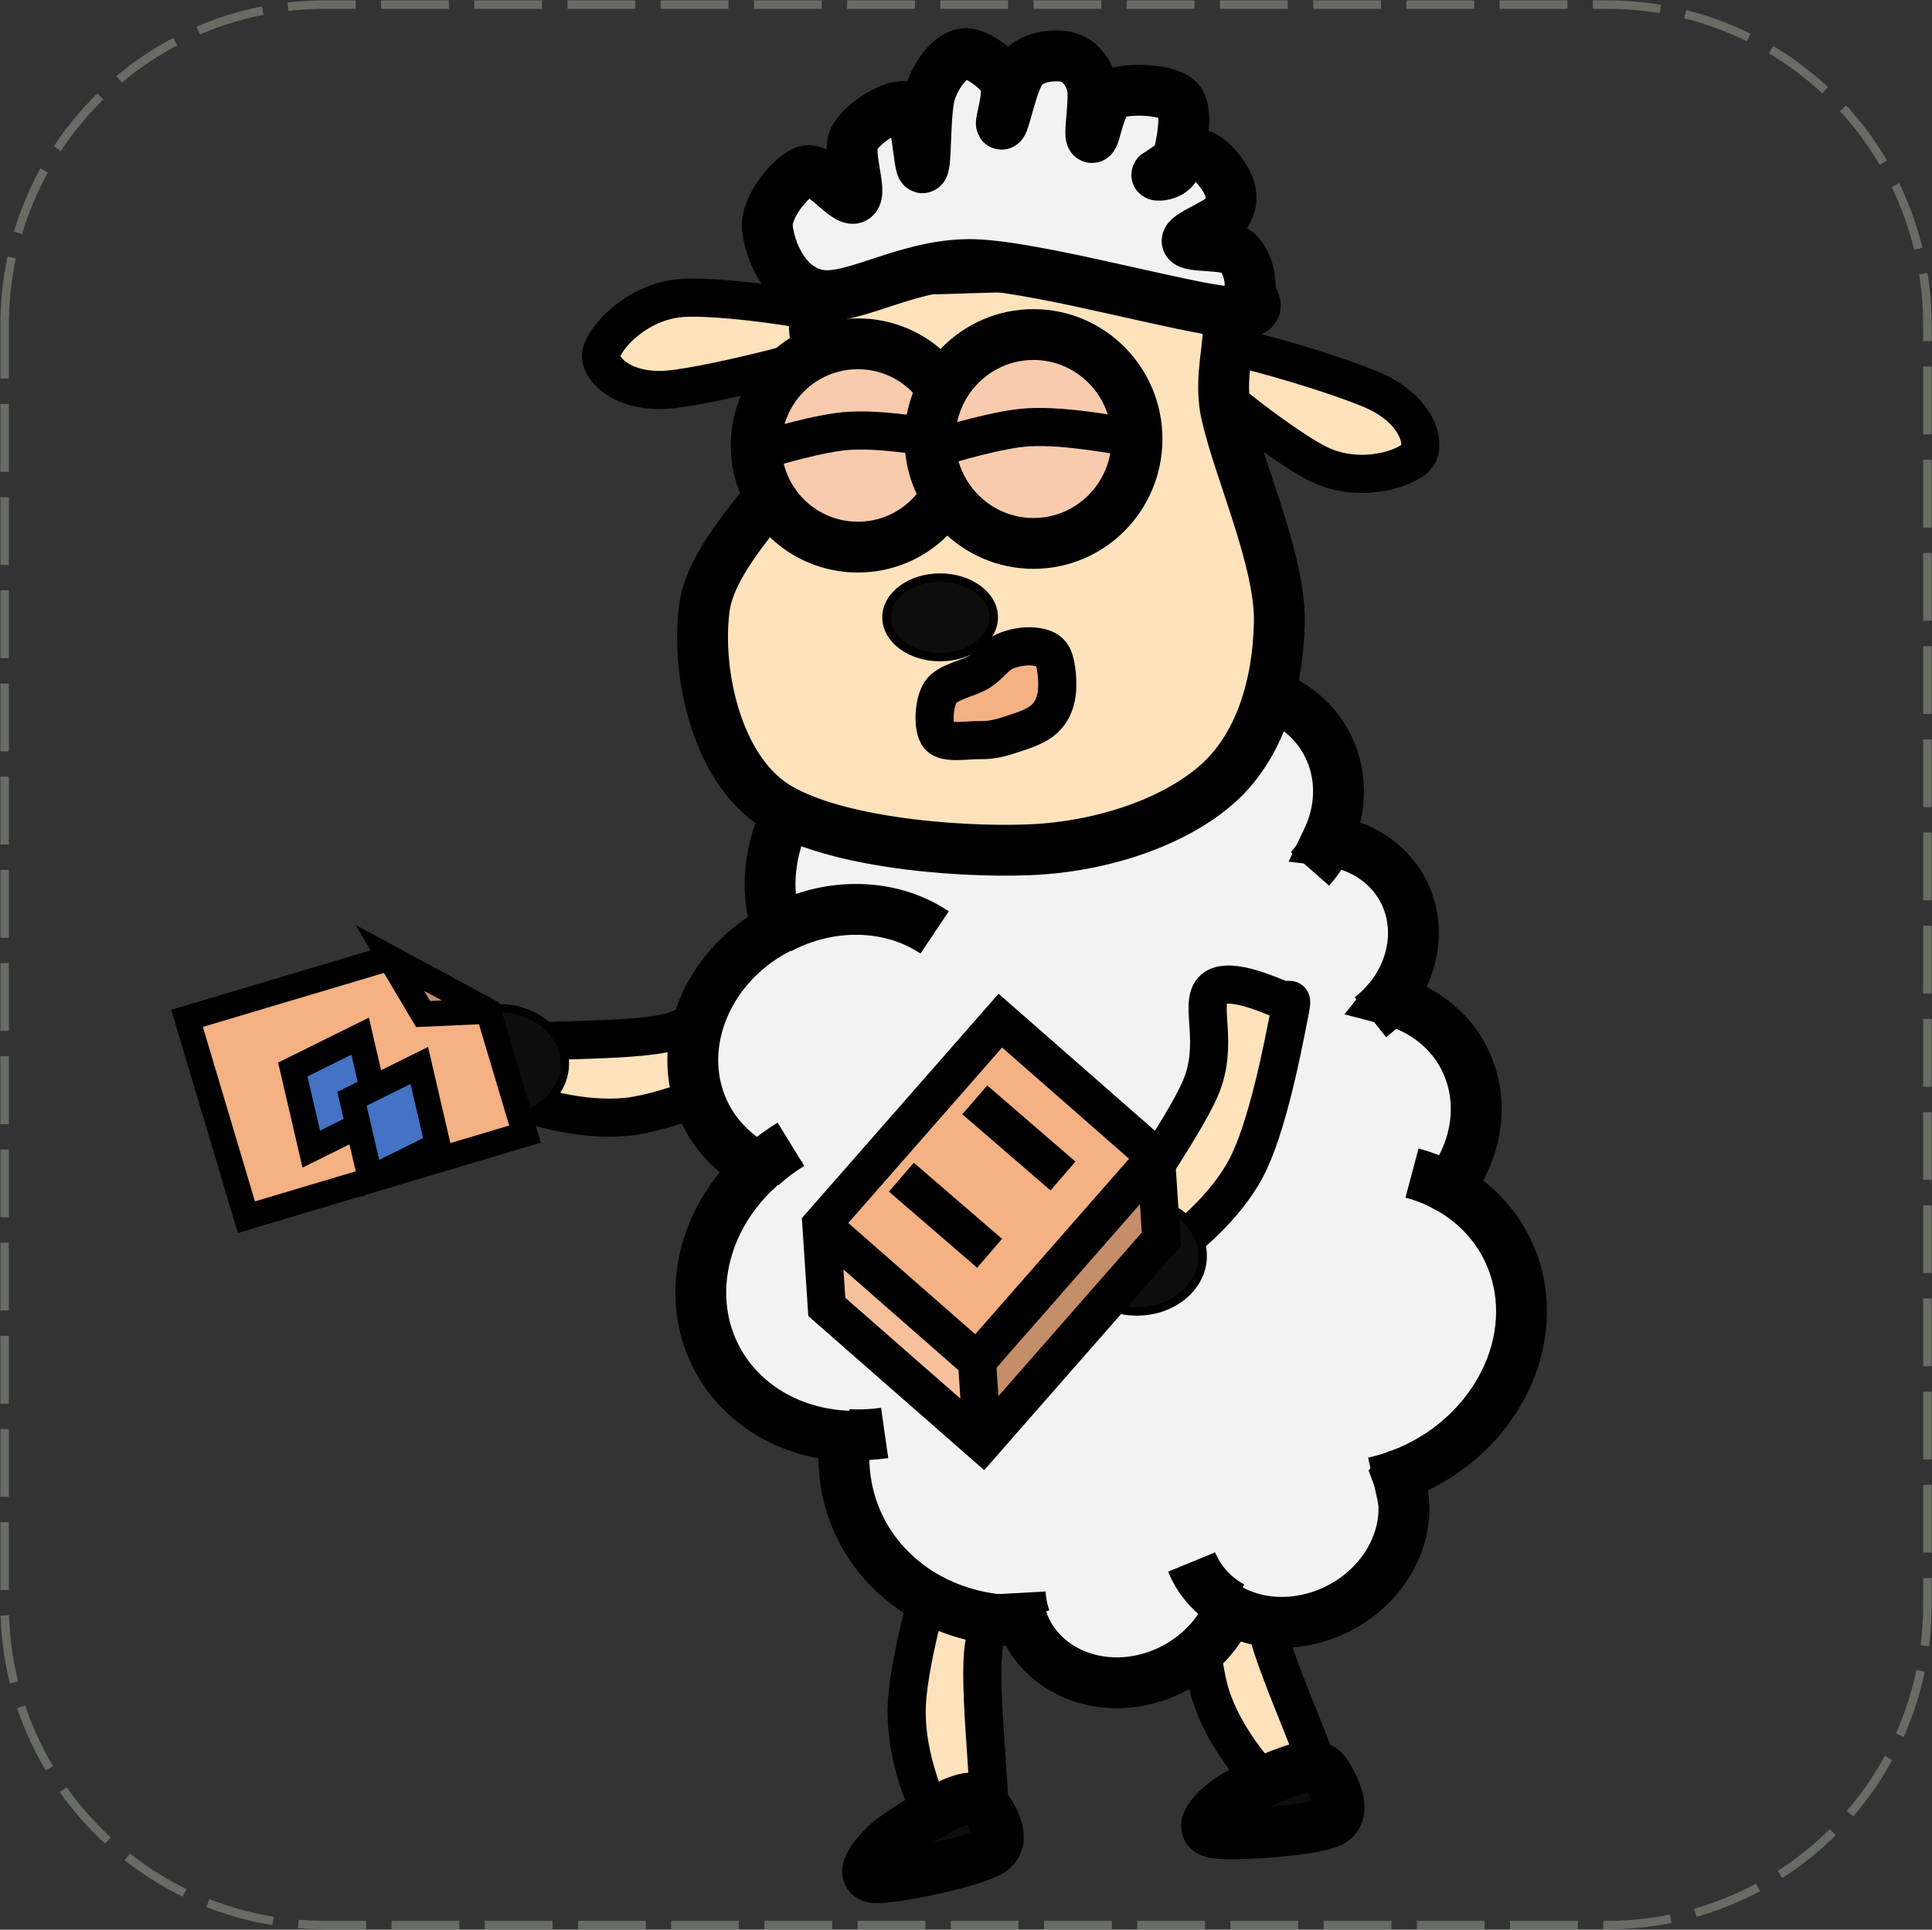
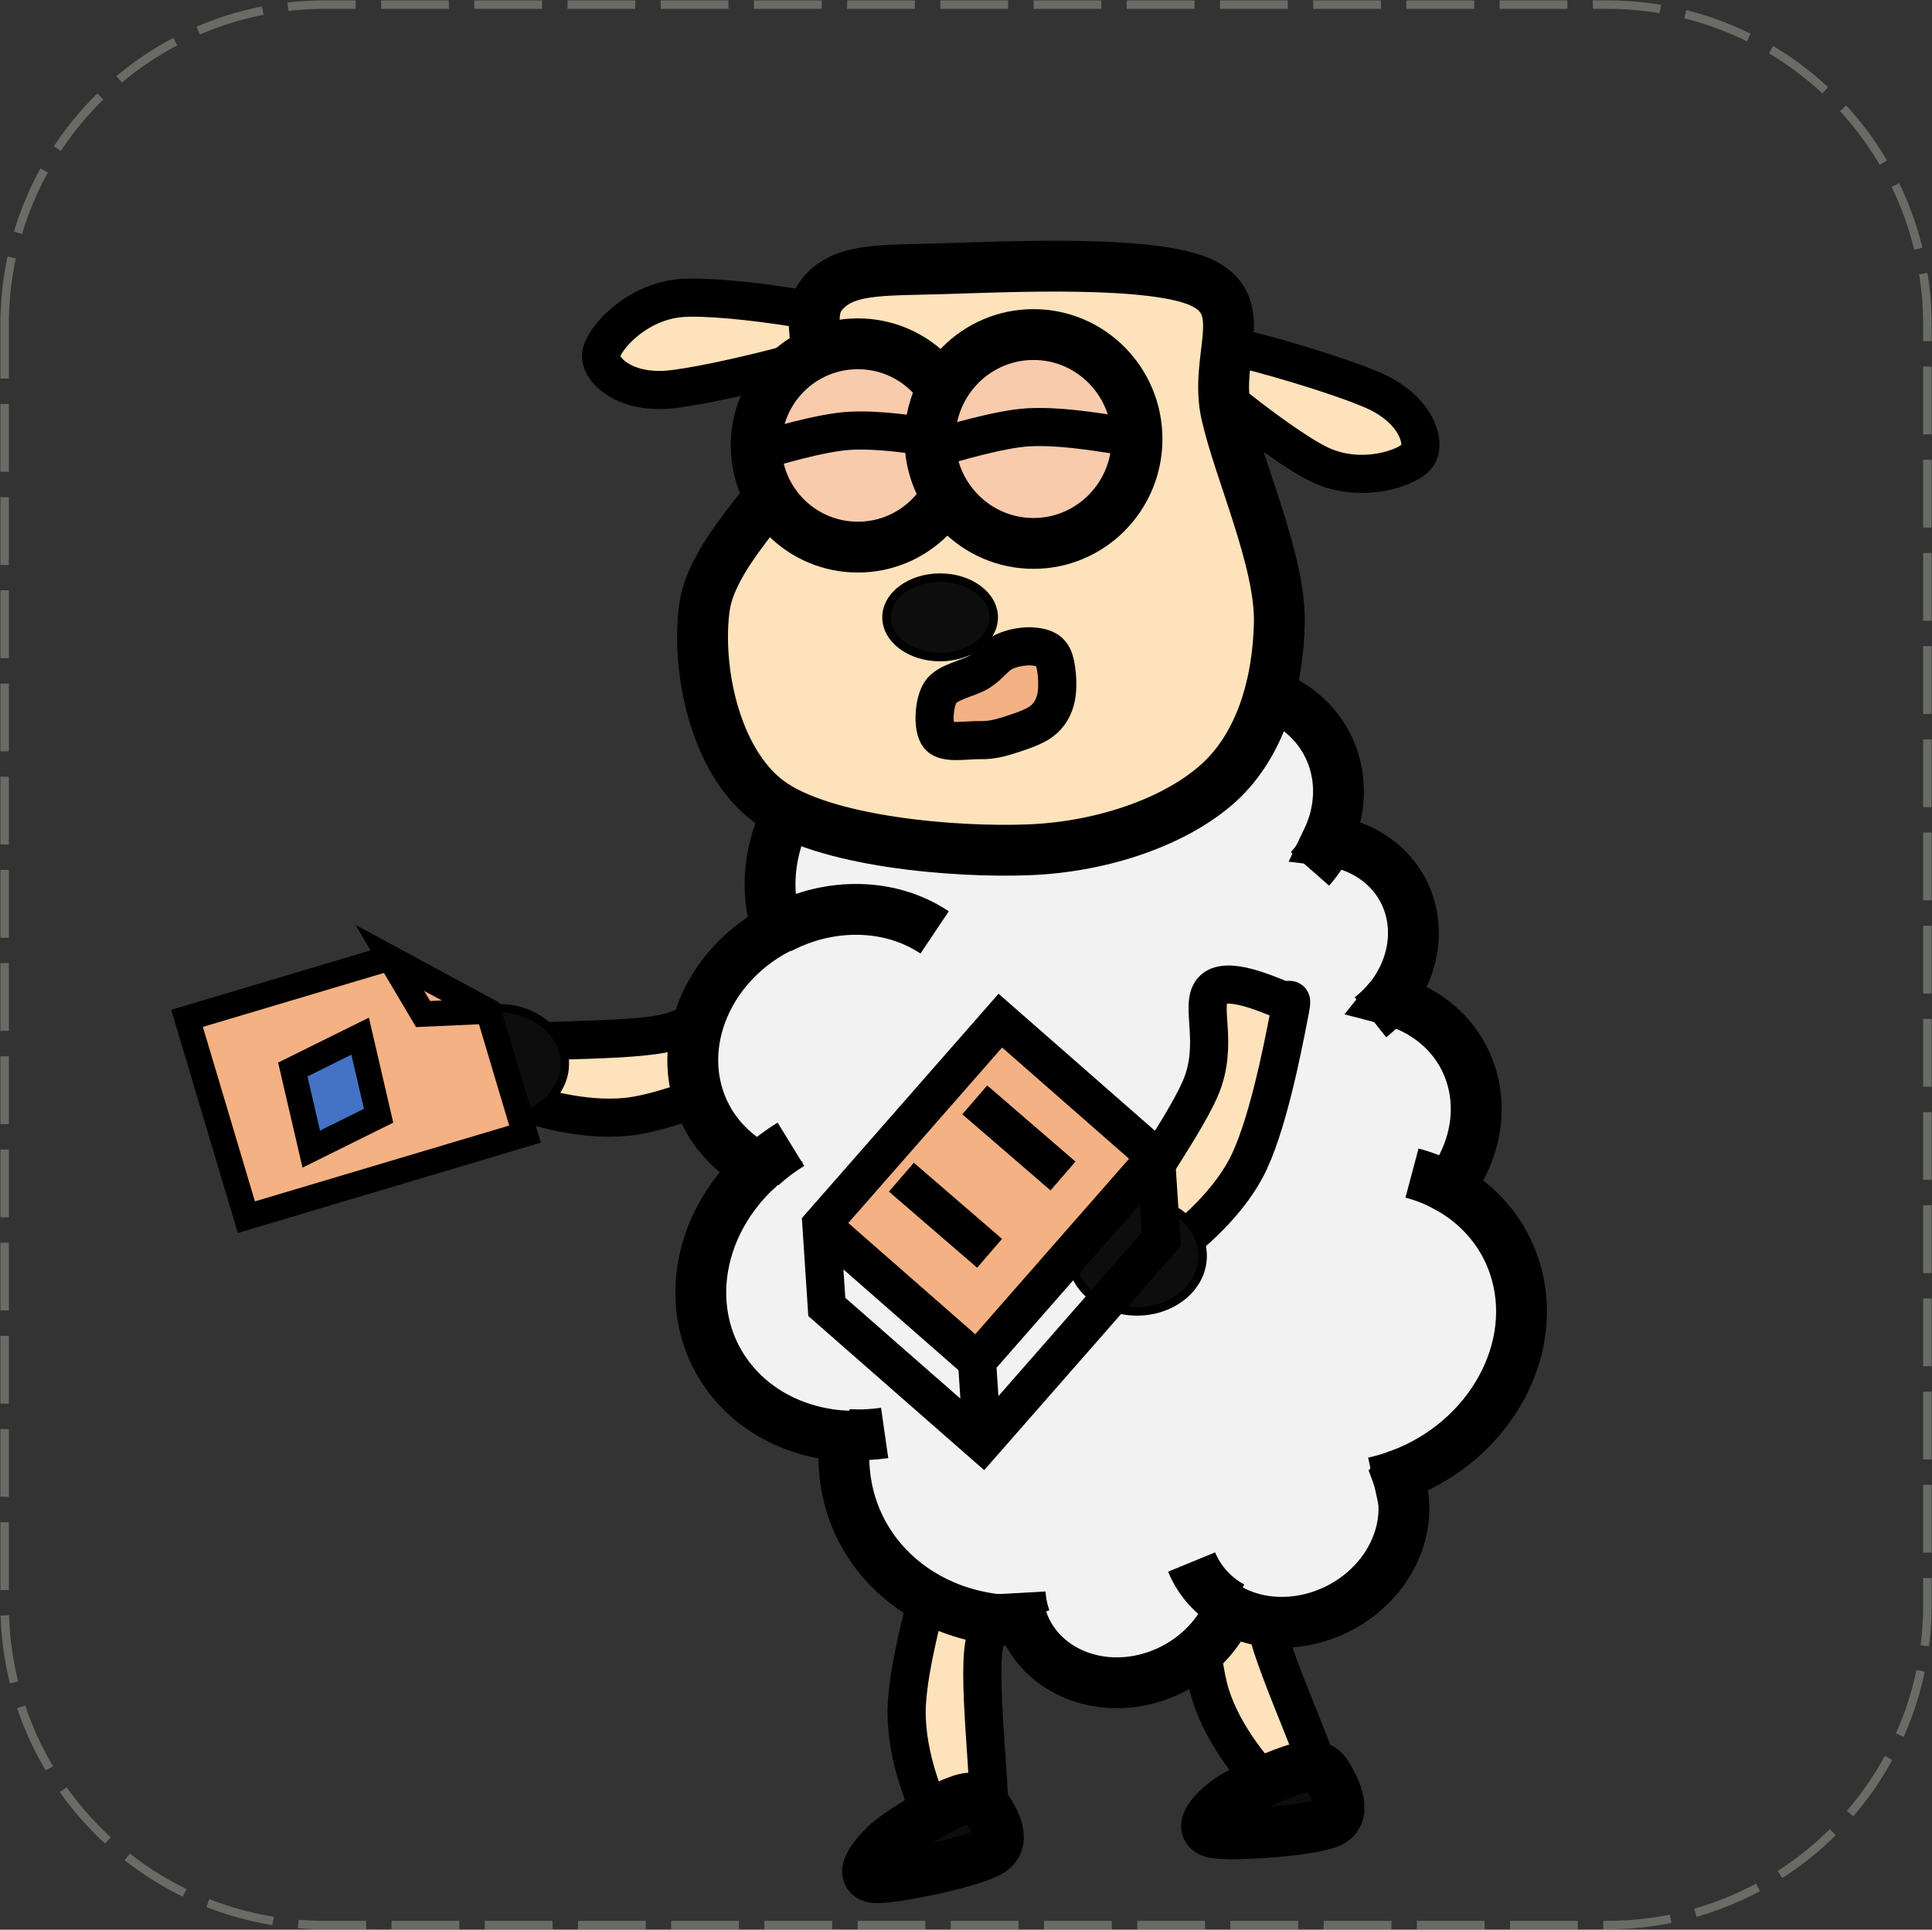
<svg xmlns="http://www.w3.org/2000/svg" width="1045" height="1044" viewBox="0 0 1045 1044" xml:space="preserve" overflow="hidden">
  <rect x="0" y="0" width="1045" height="1044" fill="#333333" stroke="none" />
  <defs>
    <clipPath id="clip0">
      <rect x="151" y="1314" width="1045" height="1044" />
    </clipPath>
  </defs>
  <g clip-path="url(#clip0)" transform="translate(-151 -1314)">
    <path d="M72.7 2.035C80.259-4.768 99.801 7.395 105.885 10.693 111.969 13.991 113.812 7.601 109.203 21.825 104.594 36.049 91.505 77.073 78.231 96.039 64.957 115.005 42.465 129.642 29.56 135.62 16.655 141.598-4.362 145.928 0.8 131.909 5.962 117.891 48.18 73.156 60.532 51.511 72.884 29.865 65.141 8.838 72.7 2.035Z" stroke="#000000" stroke-width="20.625" stroke-miterlimit="8" fill="#FDE2BB" fill-rule="evenodd" transform="matrix(-0.954 -0.298 -0.298 0.954 909.155 2162.99)" />
    <path d="M72.7 2.242C80.259-5.253 99.801 8.147 105.885 11.781 111.969 15.415 113.812 8.374 109.203 24.045 104.594 39.717 91.505 84.914 78.231 105.809 64.957 126.704 42.465 142.83 29.56 149.416 16.655 156.003-4.362 160.773 0.8 145.328 5.962 129.884 48.18 80.599 60.532 56.751 72.884 32.903 65.141 9.737 72.7 2.242Z" stroke="#000000" stroke-width="20.625" stroke-miterlimit="8" fill="#FDE2BB" fill-rule="evenodd" transform="matrix(-0.843 -0.539 -0.539 0.843 764.366 2193)" />
    <path d="M555.308 1848.67C565.999 1850 571.743 1874.04 573.891 1881.19 576.039 1888.33 582.128 1885.38 568.193 1891.55 554.258 1897.72 514.219 1915.67 490.278 1918.2 466.337 1920.73 438.649 1912.89 424.544 1906.72 410.439 1900.55 391.447 1886.75 405.647 1881.17 419.846 1875.58 484.521 1878.34 509.742 1873.21 534.963 1868.09 544.616 1847.34 555.308 1848.67Z" stroke="#000000" stroke-width="20.625" stroke-miterlimit="8" fill="#FDE2BB" fill-rule="evenodd" />
    <path d="M783.962 1497.54C778.781 1504.08 842.565 1554.85 864.805 1565.4 887.044 1575.95 912.217 1567.4 917.398 1560.86 922.579 1554.32 917.544 1536.51 895.89 1526.15 874.237 1515.8 789.143 1491 783.962 1497.54Z" stroke="#000000" stroke-width="20.625" stroke-miterlimit="8" fill="#FDE2BB" fill-rule="evenodd" />
    <path d="M623.396 1493.46C624.601 1485.2 543.963 1473.24 519.429 1475.25 494.896 1477.27 477.401 1497.29 476.196 1505.55 474.992 1513.8 488.275 1526.69 512.201 1524.8 536.127 1522.9 622.191 1501.72 623.396 1493.46Z" stroke="#000000" stroke-width="20.625" stroke-miterlimit="8" fill="#FDE2BB" fill-rule="evenodd" />
    <path d="M48.54 148.281C42.283 96.386 74.498 48.594 120.493 41.535 139.131 38.675 158.08 42.951 174.309 53.679 191.506 17.105 231.691 3.204 264.065 22.632 269.726 26.029 274.921 30.335 279.49 35.415 292.883 5.098 325.505-7.22 352.354 7.904 359.785 12.09 366.268 18.143 371.303 25.6 392.891-3.071 431.036-6.612 456.504 17.689 467.208 27.904 474.423 41.991 476.91 57.538 512.281 68.427 533.146 109.675 523.515 149.667 522.706 153.029 521.69 156.324 520.476 159.526 548.843 201.197 541.898 260.925 504.965 292.931 493.468 302.894 479.889 309.345 465.538 311.66 465.219 356.492 432.726 392.544 392.962 392.184 379.677 392.064 366.68 387.802 355.411 379.87 341.961 430.132 295.049 458.541 250.628 443.323 232.012 436.945 215.927 423.457 205.117 405.16 159.637 436.115 100.604 419.464 73.264 367.968 72.92 367.319 72.581 366.666 72.249 366.009 42.483 369.94 15.522 345.973 12.028 312.477 10.166 294.623 15.389 276.752 26.305 263.628 0.533 246.507-8.125 208.927 6.968 179.691 15.676 162.825 30.947 151.675 48.087 149.67Z" stroke="#000000" stroke-width="27.5" stroke-miterlimit="8" fill="#F2F2F2" fill-rule="evenodd" transform="matrix(-0.46 -0.888 -0.888 0.46 1062.26 2086.7)" />
    <path d="M58.41 270.116C47.407 271.088 36.405 268.218 26.882 261.892M86.227 360.117C81.802 362.104 77.164 363.428 72.433 364.053M205.087 403.363C201.759 397.73 198.973 391.711 196.775 385.408M358.784 358.589C358.294 365.271 357.182 371.874 355.465 378.291M424.773 236.858C449.72 250.559 465.463 279.204 465.24 310.49M520.222 158.435C516.182 169.088 510.014 178.539 502.203 186.045M476.984 55.99C477.672 60.292 477.991 64.659 477.935 69.029M361.907 40.78C364.255 34.764 367.364 29.163 371.138 24.151M275.569 48.705C276.527 43.733 278.029 38.916 280.04 34.363M174.245 53.575C180.117 57.457 185.55 62.129 190.424 67.489M51.365 162.924C50.083 158.136 49.139 153.241 48.542 148.285" stroke="#000000" stroke-width="27.5" stroke-miterlimit="8" fill="none" fill-rule="evenodd" transform="matrix(-0.46 -0.888 -0.888 0.46 1062.26 2086.7)" />
    <path d="M251.659 88.027C241.088 59.815 259.16 29.924 247.567 15.482 235.973 1.04 216.538 2.384 182.099 1.376 147.659 0.369 66.506-3.662 40.933 9.436 15.359 22.535 35.477 49.403 28.657 79.966 21.838 110.529-0.667 159.564 0.015 192.813 0.697 226.063 10.244 258.977 32.749 279.464 55.254 299.951 94.466 314.057 135.043 315.736 175.62 317.415 246.885 311.37 276.209 289.54 305.533 267.709 315.422 217.667 310.989 184.753 306.556 151.839 262.229 116.239 251.659 88.027Z" stroke="#000000" stroke-width="27.5" stroke-miterlimit="8" fill="#FDE2BB" fill-rule="evenodd" transform="matrix(-1 0 0 1 843 1458)" />
    <path d="M670 1555C670 1585.38 645.376 1610 615 1610 584.624 1610 560 1585.38 560 1555 560 1524.62 584.624 1500 615 1500 645.376 1500 670 1524.62 670 1555Z" stroke="#000000" stroke-width="27.5" stroke-miterlimit="8" fill="#F8CBAD" fill-rule="evenodd" />
    <path d="M654 1551.5C654 1520.3 679.072 1495 710 1495 740.928 1495 766 1520.3 766 1551.5 766 1582.7 740.928 1608 710 1608 679.072 1608 654 1582.7 654 1551.5Z" stroke="#000000" stroke-width="27.5" stroke-miterlimit="8" fill="#F8CBAD" fill-rule="evenodd" />
    <path d="M661.228 1551.63C643.853 1548.93 626.479 1546.23 610.665 1547.06 594.85 1547.89 566.342 1556.62 566.342 1556.62L566.342 1556.62" stroke="#000000" stroke-width="20.625" stroke-miterlimit="8" fill="none" fill-rule="evenodd" />
    <path d="M757.827 1549.75C740.452 1547.05 723.078 1544.35 707.264 1545.18 691.449 1546.01 662.941 1554.74 662.941 1554.74L662.941 1554.74" stroke="#000000" stroke-width="20.625" stroke-miterlimit="8" fill="none" fill-rule="evenodd" />
    <path d="M630.5 1648C630.5 1636.13 643.484 1626.5 659.5 1626.5 675.516 1626.5 688.5 1636.13 688.5 1648 688.5 1659.87 675.516 1669.5 659.5 1669.5 643.484 1669.5 630.5 1659.87 630.5 1648Z" stroke="#000000" stroke-width="4.583" stroke-miterlimit="8" fill="#0D0D0D" fill-rule="evenodd" />
    <path d="M658.875 1712.31C655.297 1708.02 655.971 1694.48 659.619 1688.67 663.267 1682.85 675.006 1681.12 680.765 1677.43 686.525 1673.75 689.303 1668.85 694.176 1666.57 699.05 1664.3 705.616 1663.3 710.008 1663.77 714.399 1664.24 718.43 1665.15 720.524 1669.4 722.618 1673.65 723.342 1683.68 722.572 1689.27 721.802 1694.87 719.729 1699.4 715.903 1702.99 712.077 1706.58 705.419 1708.9 699.617 1710.81 693.814 1712.71 688.011 1714.62 681.086 1714.42 674.162 1714.23 662.453 1716.6 658.875 1712.31Z" stroke="#000000" stroke-width="20.625" stroke-miterlimit="8" fill="#F4B183" fill-rule="evenodd" />
-     <path d="M594.089 1473.63C574.922 1470.3 567.305 1448.54 566.076 1437.36 564.847 1426.18 578.854 1409.25 586.717 1406.53 594.581 1403.81 608.833 1424.06 613.256 1421.04 617.68 1418.02 608.587 1396.56 613.256 1388.4 617.925 1380.24 635.126 1369.36 641.27 1372.08 647.413 1374.8 647.905 1406.23 650.116 1404.72 652.328 1403.21 650.853 1373.29 654.539 1363.01 658.225 1352.73 665.597 1343.97 672.232 1343.06 678.867 1342.16 690.908 1351.22 694.348 1357.57 697.788 1363.92 691.153 1382.35 692.874 1381.14 694.594 1379.94 698.771 1356.36 704.669 1350.32 710.566 1344.27 722.116 1343.37 728.259 1344.88 734.402 1346.39 739.317 1352.13 741.529 1359.38 743.74 1366.64 739.563 1387.49 741.529 1388.4 743.494 1389.3 745.46 1368.15 753.324 1364.82 761.187 1361.5 783.057 1362.1 788.709 1368.45 794.361 1374.8 789.201 1396.26 787.235 1402.91 785.269 1409.55 774.948 1409.25 776.914 1408.35 778.88 1407.44 792.641 1396.56 799.03 1397.46 805.419 1398.37 812.791 1408.35 815.248 1413.79 817.705 1419.23 817.459 1424.97 813.773 1430.11 810.088 1435.24 792.149 1441.29 793.132 1444.61 794.115 1447.94 814.019 1445.82 819.671 1450.05 825.323 1454.28 827.78 1464.56 827.043 1470 826.306 1475.44 839.575 1484.81 815.248 1482.69 790.92 1480.58 717.447 1459.72 681.078 1457.31 644.71 1454.89 613.256 1476.95 594.089 1473.63Z" stroke="#000000" stroke-width="27.5" stroke-miterlimit="8" fill="#F2F2F2" fill-rule="evenodd" />
    <path d="M806.773 1849.74C813.858 1841.69 836.032 1851.72 842.872 1854.33 849.712 1856.95 850.826 1850.08 847.812 1865.43 844.799 1880.77 836.321 1925 824.79 1946.4 813.258 1967.8 791.45 1985.93 778.623 1993.83 765.797 2001.72 744.206 2008.98 747.83 1993.77 751.453 1978.57 790.15 1926.66 800.363 1902.6 810.575 1878.55 799.688 1857.78 806.773 1849.74Z" stroke="#000000" stroke-width="20.625" stroke-miterlimit="8" fill="#FDE2BB" fill-rule="evenodd" />
    <path d="M385.5 1889.5C385.5 1872.93 401.394 1859.5 421 1859.5 440.606 1859.5 456.5 1872.93 456.5 1889.5 456.5 1906.07 440.606 1919.5 421 1919.5 401.394 1919.5 385.5 1906.07 385.5 1889.5Z" stroke="#000000" stroke-width="4.583" stroke-miterlimit="8" fill="#0D0D0D" fill-rule="evenodd" />
    <path d="M730.5 1993.5C730.5 1976.93 746.394 1963.5 766 1963.5 785.606 1963.5 801.5 1976.93 801.5 1993.5 801.5 2010.07 785.606 2023.5 766 2023.5 746.394 2023.5 730.5 2010.07 730.5 1993.5Z" stroke="#000000" stroke-width="4.583" stroke-miterlimit="8" fill="#0D0D0D" fill-rule="evenodd" />
    <path d="M807.804 2305.57C798.382 2303.73 806.777 2294.39 814.376 2288.58 821.976 2282.77 844.302 2273.03 853.4 2270.71 862.497 2268.38 866.041 2269.81 868.959 2274.63 871.877 2279.44 880.435 2294.69 870.907 2299.6 861.379 2304.51 817.225 2307.4 807.804 2305.57Z" stroke="#000000" stroke-width="27.5" stroke-miterlimit="8" fill="#0D0D0D" fill-rule="evenodd" />
    <path d="M624.714 2329.86C615.188 2329.34 622.876 2318.91 630.027 2312.09 637.179 2305.27 658.725 2292.52 667.624 2288.95 676.523 2285.39 680.16 2286.32 683.42 2290.7 686.681 2295.08 696.324 2309.04 687.185 2315.23 678.045 2321.42 634.241 2330.38 624.714 2329.86Z" stroke="#000000" stroke-width="27.5" stroke-miterlimit="8" fill="#0D0D0D" fill-rule="evenodd" />
    <path d="M284.269 1972.52 252.177 1864.95 361.848 1832.24 415.128 1861.03 434.977 1927.56Z" fill="#F4B183" fill-rule="evenodd" />
-     <path d="M415.128 1861.03 379.85 1862.62 361.848 1832.24Z" fill="#C48E69" fill-rule="evenodd" />
    <path d="M415.128 1861.03 379.85 1862.62 361.848 1832.24 415.128 1861.03 434.977 1927.56 284.269 1972.52 252.177 1864.95 361.848 1832.24" stroke="#000000" stroke-width="13.75" stroke-miterlimit="8" fill="none" fill-rule="evenodd" />
    <path d="M319.352 1935.68 309.366 1892.62 345.793 1874.58 355.78 1917.64Z" stroke="#000000" stroke-width="13.75" stroke-miterlimit="8" fill="#4472C4" fill-rule="evenodd" />
-     <path d="M351.36 1951.53 341.374 1908.47 377.802 1890.43 387.788 1933.49Z" stroke="#000000" stroke-width="13.75" stroke-miterlimit="8" fill="#4472C4" fill-rule="evenodd" />
    <rect x="0" y="31.502" width="111.93" height="146.859" fill="#F4B183" transform="matrix(0.752 0.659 0.659 -0.752 574.525 2000.31)" />
-     <path d="M111.93 31.502 143.432 0 143.432 146.859 111.93 178.361Z" fill="#C48E69" fill-rule="evenodd" transform="matrix(0.752 0.659 0.659 -0.752 574.525 2000.31)" />
-     <path d="M0 31.502 31.502 0 143.432 0 111.93 31.502Z" fill="#F6C09B" fill-rule="evenodd" transform="matrix(0.752 0.659 0.659 -0.752 574.525 2000.31)" />
    <path d="M0 31.502 31.502 0 143.432 0 143.432 146.859 111.93 178.361 0 178.361ZM0 31.502 111.93 31.502 143.432 0M111.93 31.502 111.93 178.361" stroke="#000000" stroke-width="20.625" stroke-miterlimit="8" fill="none" fill-rule="evenodd" transform="matrix(0.752 0.659 0.659 -0.752 574.525 2000.31)" />
    <path d="M638.544 1950.87 686.267 1992.06" stroke="#000000" stroke-width="20.625" stroke-miterlimit="8" fill="none" fill-rule="evenodd" />
    <path d="M678.242 1909.05 725.965 1950.24" stroke="#000000" stroke-width="20.625" stroke-miterlimit="8" fill="none" fill-rule="evenodd" />
    <path d="M153.5 1489.67C153.5 1394.03 231.031 1316.5 326.67 1316.5L1020.33 1316.5C1115.97 1316.5 1193.5 1394.03 1193.5 1489.67L1193.5 2182.33C1193.5 2277.97 1115.97 2355.5 1020.33 2355.5L326.67 2355.5C231.031 2355.5 153.5 2277.97 153.5 2182.33Z" stroke="#E2F0D9" stroke-width="4.583" stroke-linejoin="round" stroke-miterlimit="10" stroke-dasharray="36.667 13.75" stroke-opacity="0.302" fill="none" fill-rule="evenodd" />
  </g>
</svg>